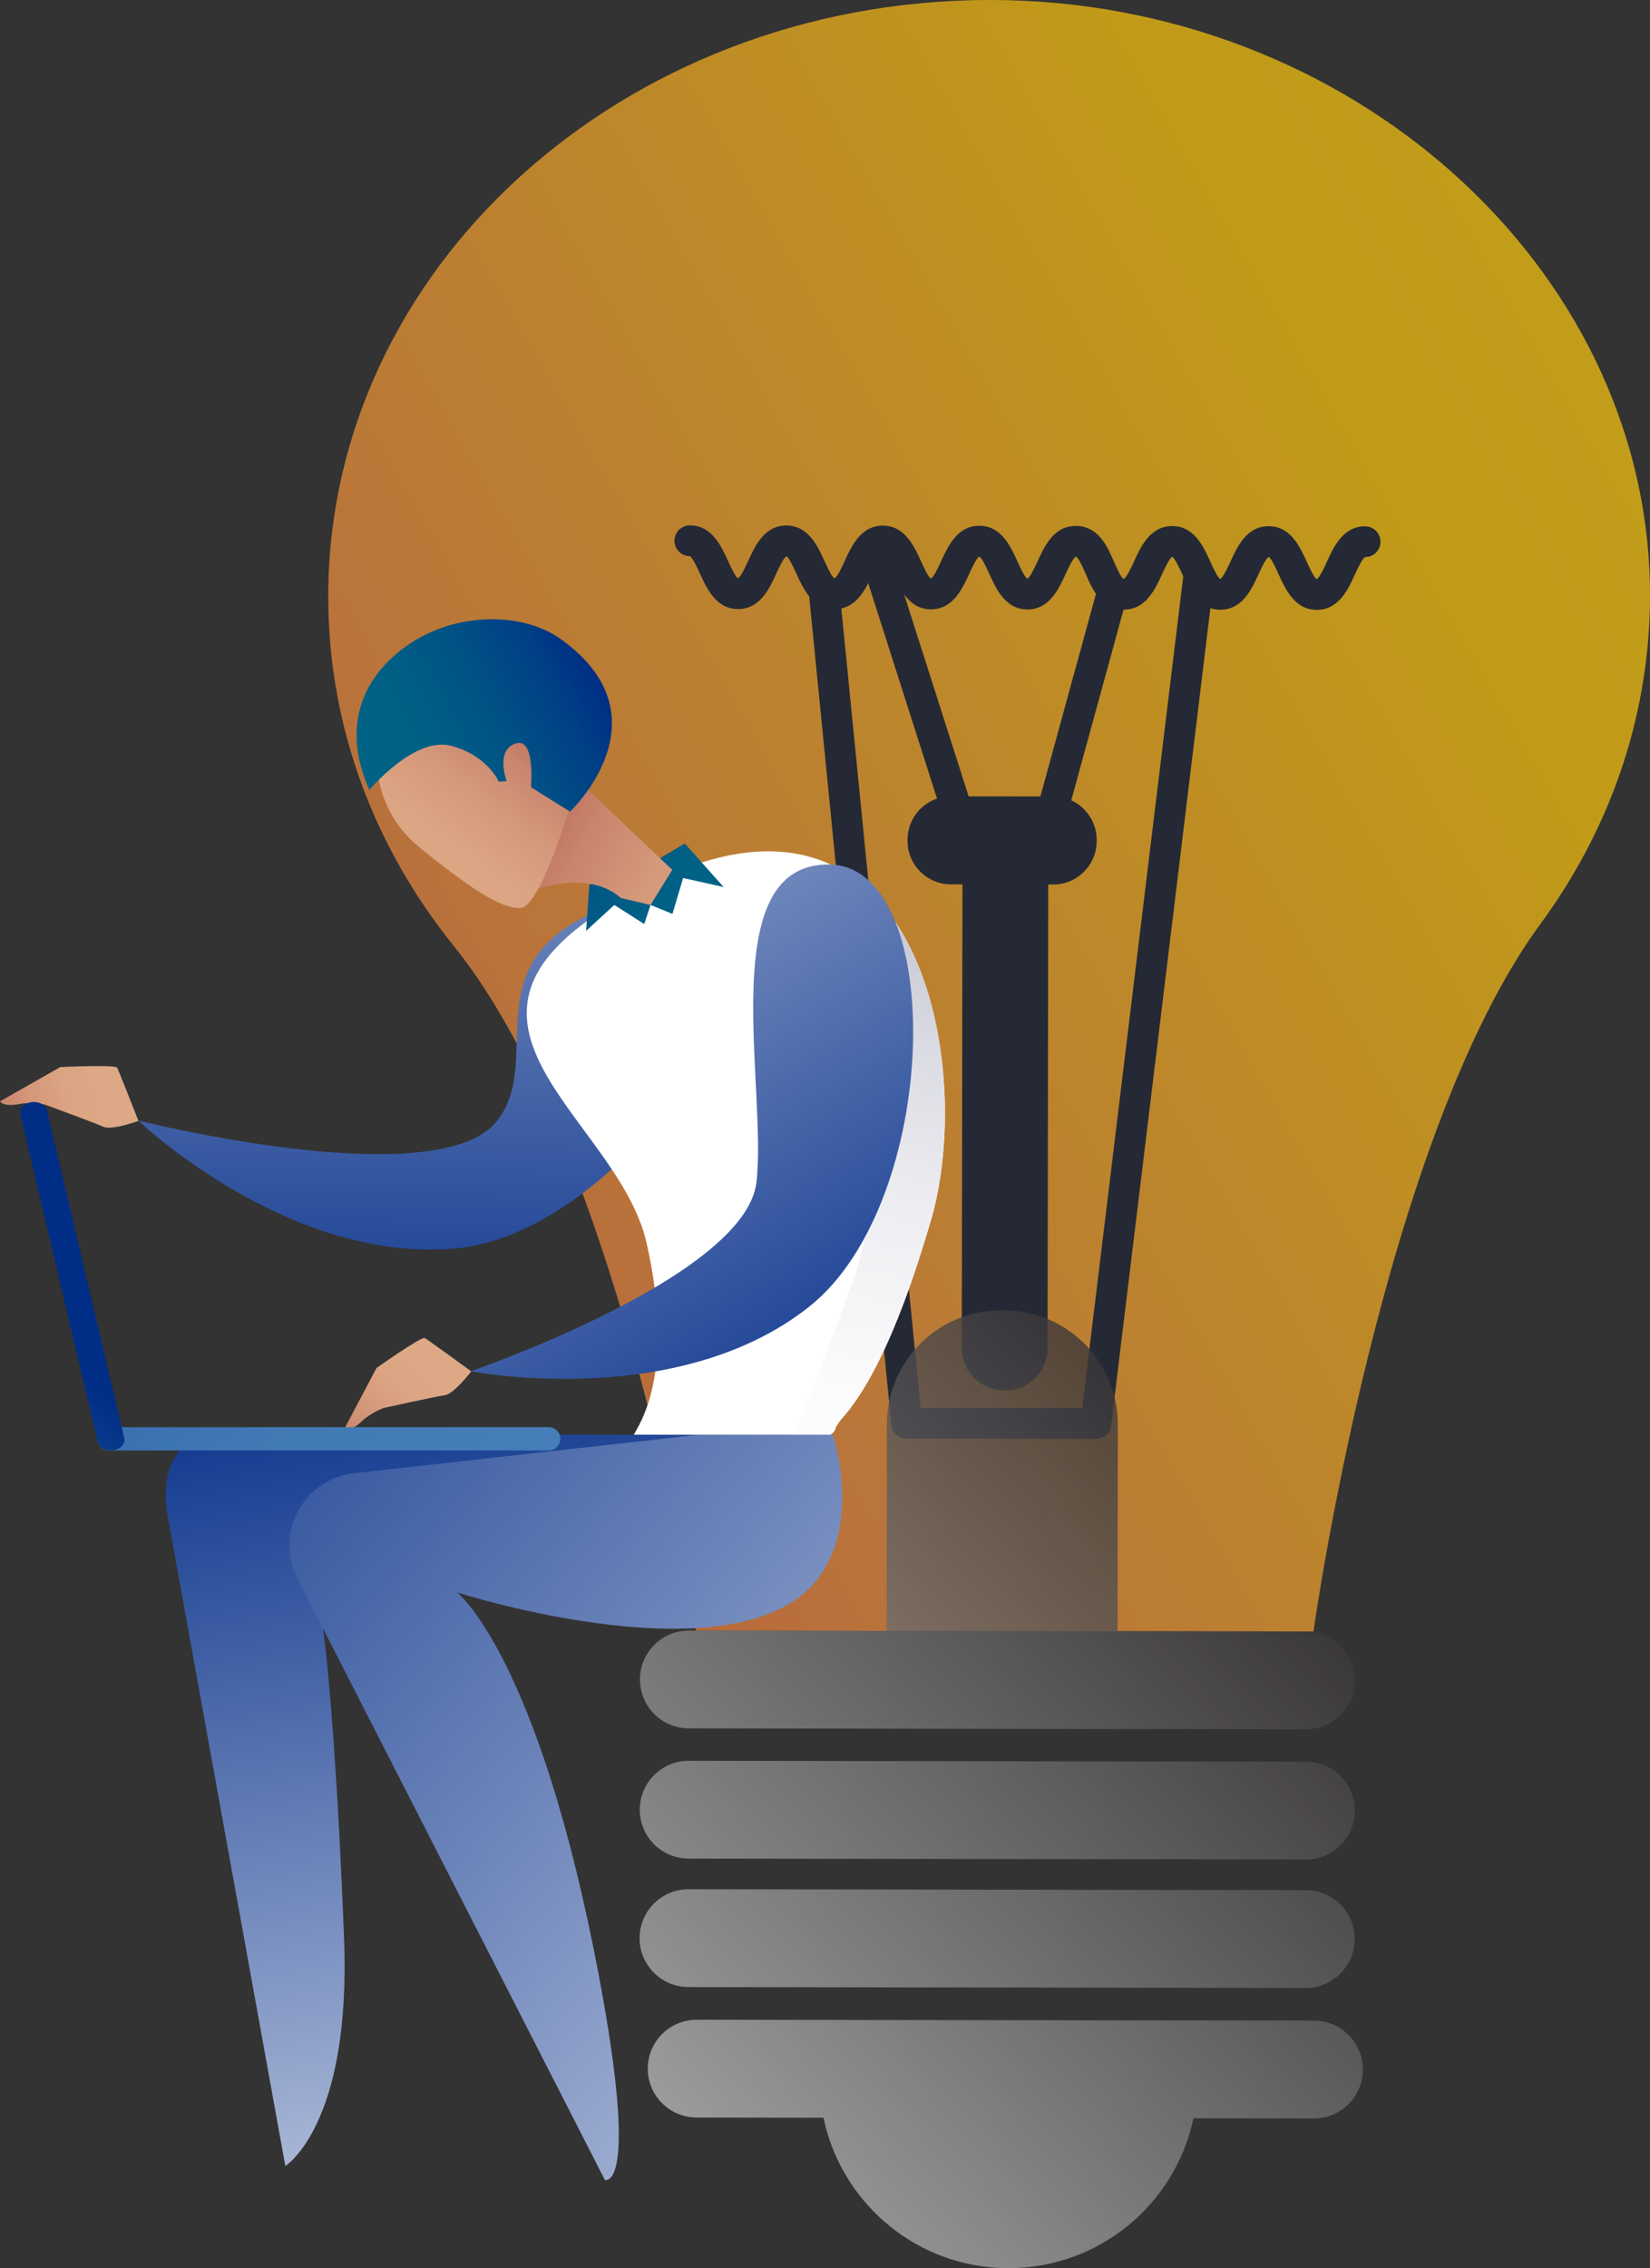
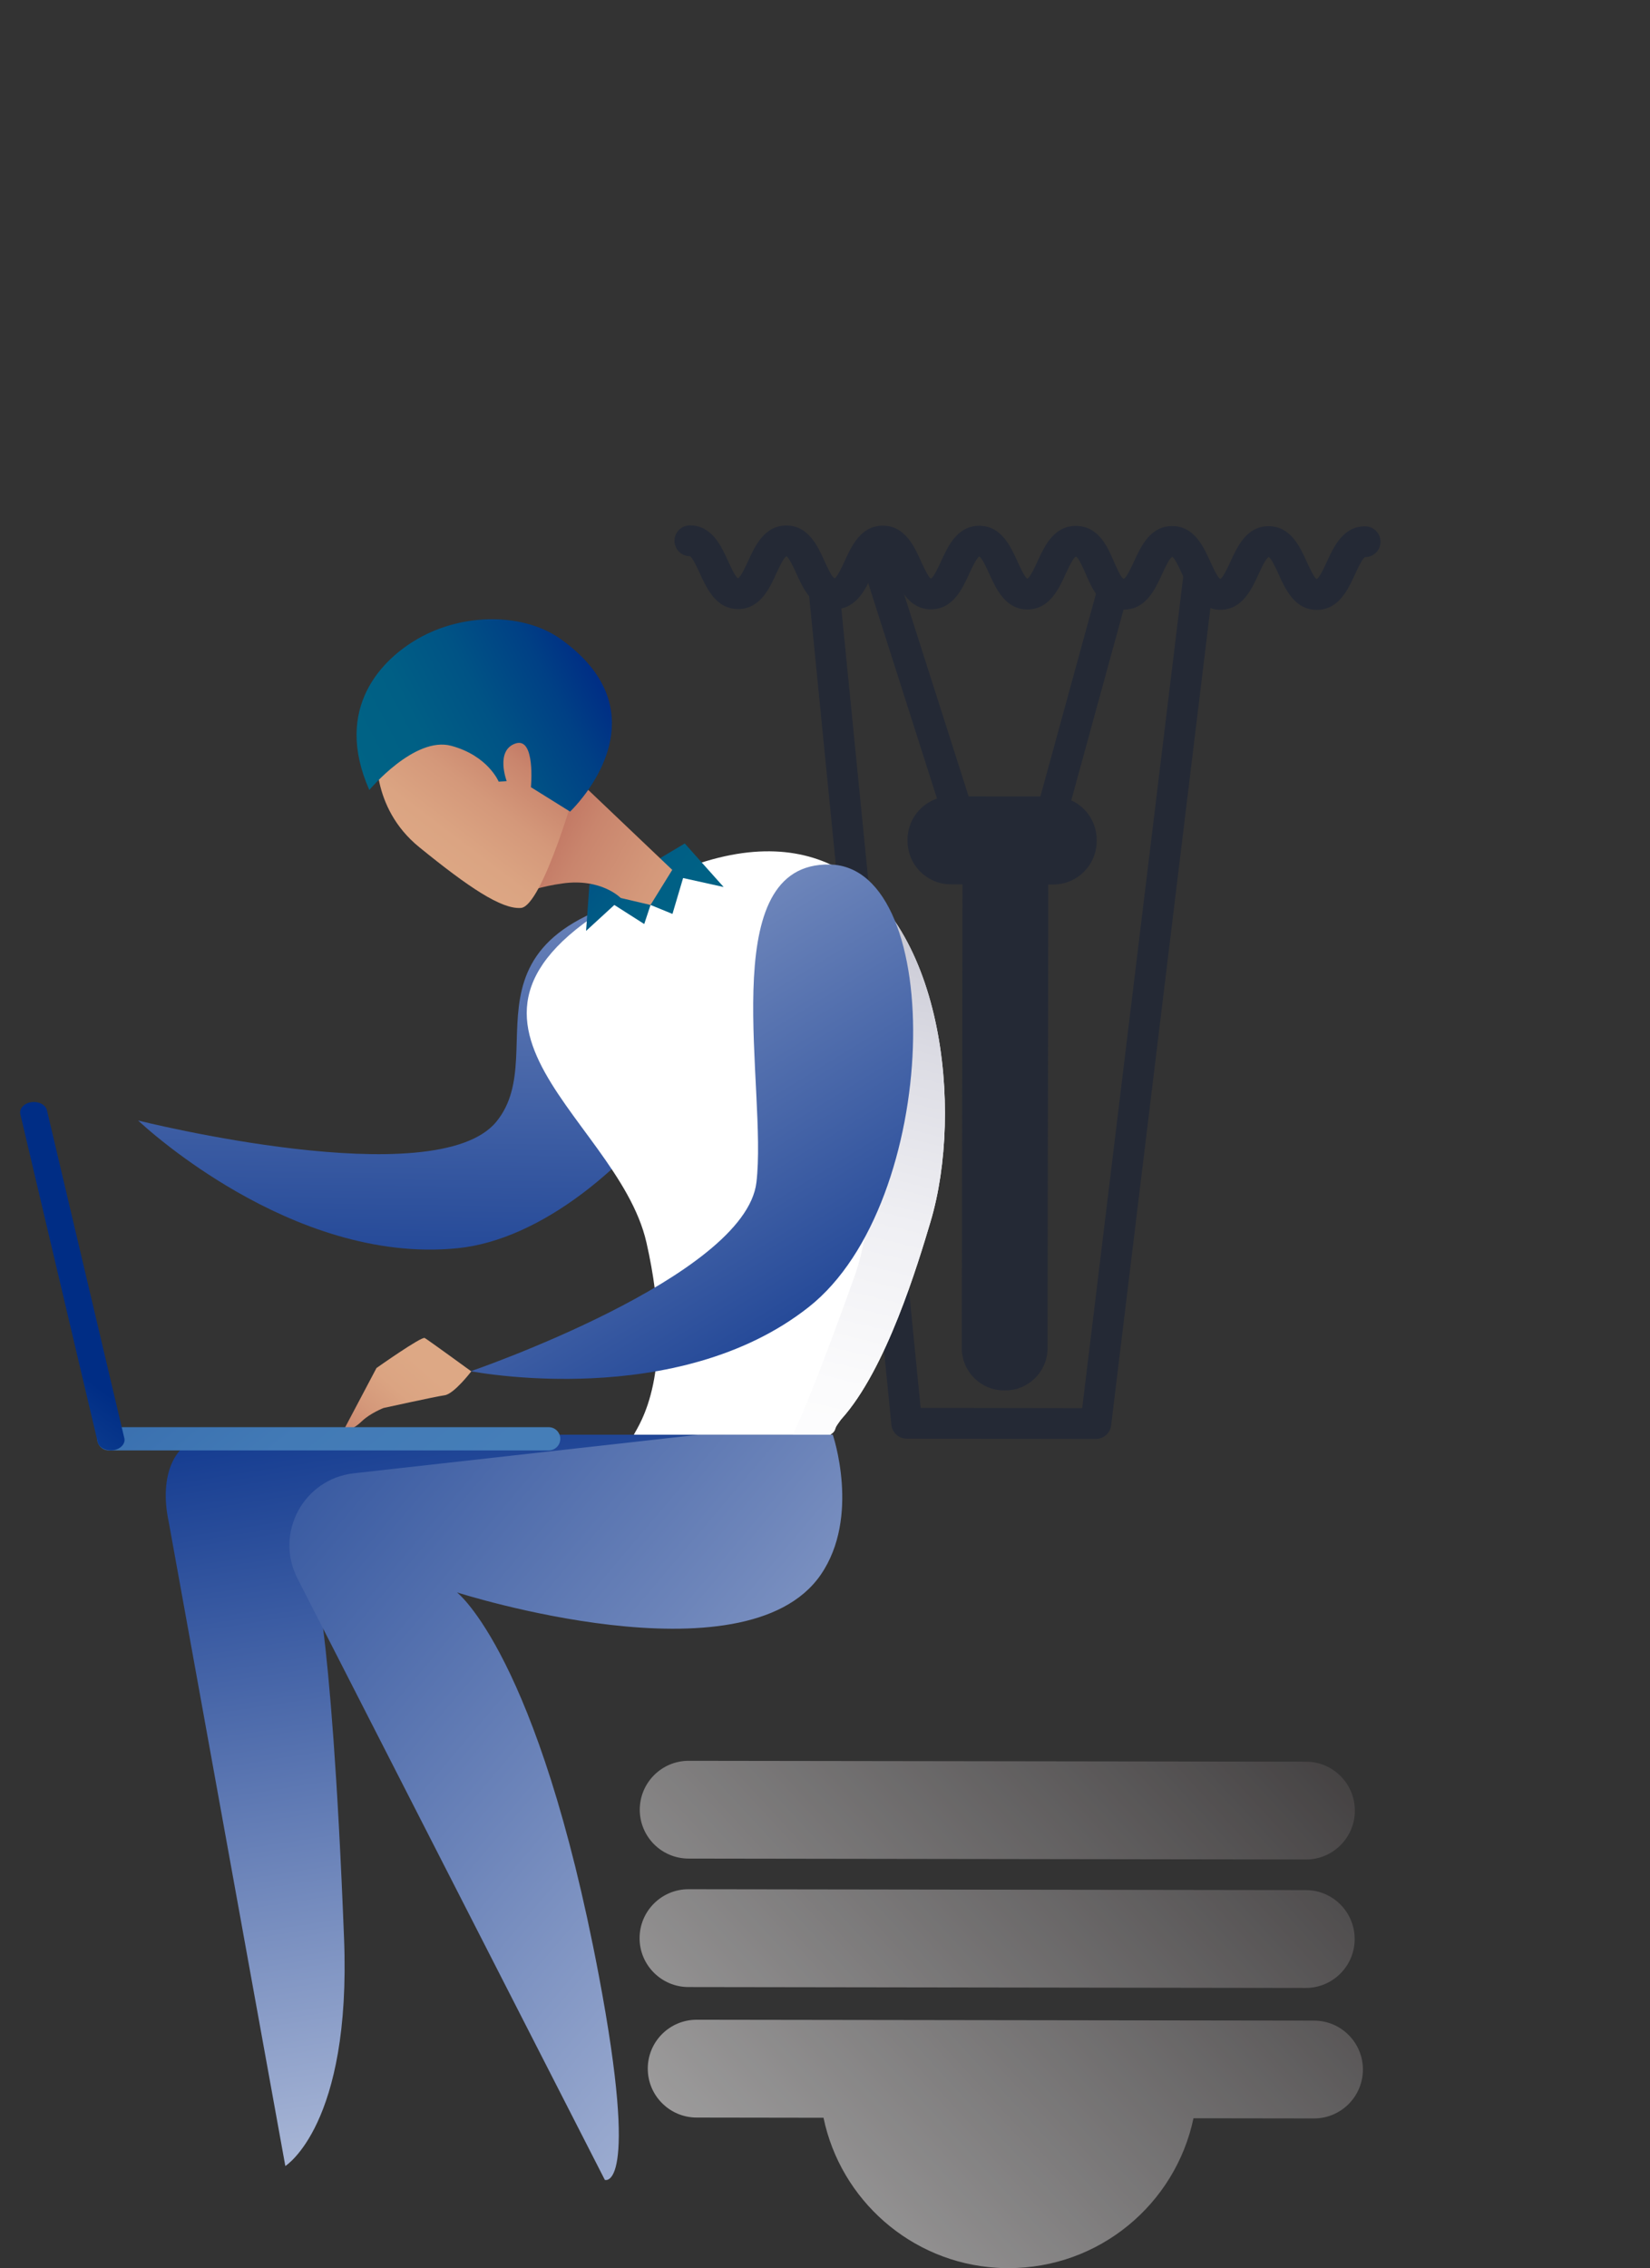
<svg xmlns="http://www.w3.org/2000/svg" version="1.1" id="Warstwa_1" x="0px" y="0px" width="379.309px" height="521.202px" viewBox="24.626 11.878 379.309 521.202" enable-background="new 24.626 11.878 379.309 521.202" xml:space="preserve">
  <rect x="24.626" y="11.878" width="379.309" height="521.202" fill="#333333" stroke="none" />
  <g id="Layer_2">
</g>
  <g id="Layer_5">
</g>
  <g id="Layer_4">
</g>
  <g id="Layer_15">
</g>
  <g id="Layer_6">
</g>
  <g id="Layer_7">
</g>
  <g id="Layer_8">
    <g>
      <g opacity="0.7">
        <linearGradient id="SVGID_1_" gradientUnits="userSpaceOnUse" x1="-601.007" y1="153.773" x2="-92.741" y2="445.93" gradientTransform="matrix(-1 -0.001 -0.001 1 -97.993 -90.247)">
          <stop offset="0" style="stop-color:#FFF33B" />
          <stop offset="0.04" style="stop-color:#FEE72E" />
          <stop offset="0.117" style="stop-color:#FED51B" />
          <stop offset="0.196" style="stop-color:#FDCA10" />
          <stop offset="0.281" style="stop-color:#FDC70C" />
          <stop offset="0.668" style="stop-color:#F3903F" />
          <stop offset="0.888" style="stop-color:#ED683C" />
          <stop offset="1" style="stop-color:#E93E3A" />
        </linearGradient>
-         <path fill="url(#SVGID_1_)" d="M100.084,149.596c0.143,29.808,10.845,57.323,28.894,79.708     c38.099,47.245,55.604,157.27,55.604,157.27l141.992,0.203c0,0,15.772-113.037,52.171-162.582     c15.63-21.275,24.854-46.716,25.181-74.04C404.81,75.926,338.204,13.984,256.42,11.929c-0.646-0.012-1.279-0.024-1.925-0.036     c-0.94-0.012-1.895-0.014-2.833-0.015C167.588,12.14,99.7,73.878,100.084,149.596z" />
      </g>
      <g>
        <g>
          <path fill="#242935" d="M233.061,342.474l43.479,0.063c1.791,0.002,3.302-1.334,3.518-3.111L303.74,144.53      c0.236-1.941-1.146-3.704-3.086-3.94c-1.947-0.235-3.702,1.146-3.938,3.086L273.41,335.455l-37.139-0.055l-18.705-188.394      c-0.191-1.944-1.938-3.36-3.871-3.172c-1.943,0.192-3.362,1.926-3.173,3.871l19.021,191.58      C229.724,341.091,231.244,342.471,233.061,342.474z" />
        </g>
        <g>
          <path fill="#242935" d="M255.441,331.382l0.265,0.002c5.372,0.008,9.731-4.342,9.739-9.713l0.162-112.651      c0.008-5.372-4.341-9.733-9.713-9.741h-0.262c-5.372-0.008-9.733,4.34-9.741,9.712l-0.162,112.651      C245.722,327.015,250.07,331.376,255.441,331.382z" />
        </g>
        <g>
          <path fill="#242935" d="M246.813,208.527l17.877,0.026c1.598,0.002,2.996-1.063,3.418-2.604l15.654-57.076      c0.518-1.885-0.592-3.832-2.477-4.349c-1.887-0.513-3.832,0.593-4.351,2.477l-14.938,54.47l-12.596-0.018l-19.253-60.257      c-0.596-1.861-2.593-2.888-4.446-2.293c-1.862,0.595-2.891,2.586-2.295,4.448l20.038,62.715      C243.914,207.53,245.274,208.525,246.813,208.527z" />
        </g>
        <g>
          <path fill="#242935" d="M243.221,215.093l23.523,0.034c5.51,0.008,9.98-4.452,9.989-9.962v-0.269      c0.01-5.51-4.45-9.982-9.962-9.991l-23.521-0.034c-5.512-0.008-9.982,4.452-9.99,9.961l-0.001,0.27      C233.251,210.612,237.711,215.085,243.221,215.093z" />
        </g>
        <g>
          <path fill="#242935" d="M194.292,151.832c5.046,0.007,7.202-4.691,8.773-8.123c0.596-1.294,1.698-3.703,2.354-4.004      c0.605,0.302,1.707,2.715,2.297,4.011c1.565,3.436,3.708,8.14,8.753,8.147c5.046,0.007,7.2-4.691,8.774-8.122      c0.593-1.294,1.696-3.704,2.354-4.005c0.606,0.304,1.704,2.716,2.294,4.012c1.563,3.435,3.705,8.14,8.749,8.147      c5.046,0.007,7.2-4.692,8.773-8.123c0.594-1.294,1.696-3.702,2.354-4.003c0.606,0.303,1.704,2.715,2.294,4.012      c1.563,3.435,3.706,8.14,8.751,8.146c5.046,0.007,7.2-4.692,8.773-8.123c0.594-1.294,1.699-3.703,2.354-4.004      c0.563,0.011,1.76,2.773,2.271,3.952c1.499,3.46,3.55,8.2,8.776,8.207c5.047,0.007,7.2-4.691,8.773-8.123      c0.594-1.293,1.698-3.703,2.355-4.004c0.604,0.304,1.7,2.715,2.292,4.011c1.563,3.437,3.703,8.141,8.749,8.148      c5.045,0.007,7.199-4.692,8.772-8.122c0.594-1.294,1.698-3.703,2.354-4.005c0.605,0.303,1.703,2.716,2.293,4.011      c1.563,3.436,3.705,8.141,8.752,8.148c5.046,0.007,7.198-4.691,8.771-8.122c0.594-1.294,1.699-3.703,2.354-4.005      c1.955,0.003,3.527-1.575,3.53-3.528c0.003-1.955-1.591-3.537-3.546-3.54c-5.046-0.007-7.2,4.692-8.771,8.123      c-0.596,1.294-1.698,3.703-2.354,4.004c-0.604-0.303-1.704-2.715-2.294-4.012c-1.563-3.435-3.706-8.14-8.751-8.147      s-7.2,4.691-8.772,8.123c-0.595,1.293-1.696,3.702-2.354,4.004c-0.605-0.304-1.703-2.715-2.293-4.011      c-1.563-3.435-3.704-8.14-8.749-8.147c-5.045-0.007-7.201,4.692-8.772,8.122c-0.595,1.294-1.698,3.704-2.354,4.005      c-0.563-0.011-1.758-2.772-2.269-3.951c-1.499-3.461-3.552-8.201-8.778-8.208c-5.046-0.007-7.2,4.691-8.773,8.123      c-0.594,1.293-1.697,3.703-2.354,4.004c-0.606-0.303-1.704-2.715-2.294-4.011c-1.564-3.436-3.706-8.141-8.752-8.148      c-5.044-0.007-7.198,4.691-8.772,8.122c-0.593,1.294-1.696,3.703-2.354,4.005c-0.604-0.304-1.702-2.715-2.292-4.01      c-1.563-3.436-3.705-8.141-8.75-8.148c-5.046-0.007-7.202,4.691-8.775,8.123c-0.594,1.294-1.698,3.703-2.354,4.004      c-0.608-0.302-1.707-2.715-2.297-4.012c-1.565-3.436-3.708-8.14-8.756-8.147c-5.045-0.007-7.198,4.691-8.771,8.122      c-0.594,1.294-1.698,3.704-2.355,4.004c-0.608-0.302-1.709-2.715-2.299-4.012c-1.563-3.435-3.708-8.139-8.755-8.146      c-1.955-0.003-3.541,1.579-3.543,3.534c-0.003,1.955,1.578,3.542,3.532,3.544c0.635,0.292,1.731,2.706,2.323,4.002      C187.103,147.12,189.245,151.824,194.292,151.832z" />
        </g>
      </g>
      <g opacity="0.8">
        <linearGradient id="SVGID_2_" gradientUnits="userSpaceOnUse" x1="-176.94" y1="643.425" x2="-425.365" y2="414.013" gradientTransform="matrix(-1 -0.001 -0.001 1 -97.993 -90.247)">
          <stop offset="0" style="stop-color:#FFFFFF" />
          <stop offset="1" style="stop-color:#231F20" />
        </linearGradient>
-         <path fill="url(#SVGID_2_)" d="M325.625,409.233c-0.254,0-0.506,0.021-0.757,0.021l-141.905-0.203     c-3.096-0.006-5.904-1.268-7.938-3.314c-2.029-2.025-3.283-4.826-3.279-7.936c0.009-6.225,5.048-11.237,11.25-11.229l45.45,0.065     l0.068-47.503c0.021-14.463,11.763-26.172,26.228-26.149l0.704,0.003c14.465,0.02,26.172,11.762,26.149,26.225l-0.068,47.504     l43.374,0.063c3.106,0.006,5.916,1.268,7.947,3.305c2.032,2.037,3.286,4.852,3.281,7.957     C336.12,403.987,331.488,408.835,325.625,409.233z" />
        <linearGradient id="SVGID_3_" gradientUnits="userSpaceOnUse" x1="-195.083" y1="663.066" x2="-443.497" y2="433.663" gradientTransform="matrix(-1 -0.001 -0.001 1 -97.993 -90.247)">
          <stop offset="0" style="stop-color:#FFFFFF" />
          <stop offset="1" style="stop-color:#231F20" />
        </linearGradient>
        <path fill="url(#SVGID_3_)" d="M182.952,416.5l141.905,0.203c0.251,0.002,0.503,0.012,0.754,0.023     c2.813,0.189,5.325,1.396,7.193,3.281c2.031,2.025,3.285,4.852,3.281,7.957c-0.011,5.949-4.645,10.813-10.509,11.195     c-0.251,0.012-0.503,0.012-0.755,0.012l-141.904-0.205c-3.097-0.006-5.905-1.256-7.938-3.293     c-2.03-2.049-3.286-4.852-3.279-7.947C171.711,421.514,176.75,416.49,182.952,416.5z" />
        <linearGradient id="SVGID_4_" gradientUnits="userSpaceOnUse" x1="-209.79" y1="678.996" x2="-458.208" y2="449.59" gradientTransform="matrix(-1 -0.001 -0.001 1 -97.993 -90.247)">
          <stop offset="0" style="stop-color:#FFFFFF" />
          <stop offset="1" style="stop-color:#231F20" />
        </linearGradient>
        <path fill="url(#SVGID_4_)" d="M182.91,446.009l141.904,0.205c0.252,0,0.503,0.002,0.755,0.023     c2.813,0.188,5.325,1.406,7.192,3.27c2.032,2.049,3.286,4.861,3.281,7.969c-0.011,5.951-4.645,10.813-10.508,11.197     c-0.252,0.01-0.504,0.021-0.755,0.021l-141.905-0.205c-3.098-0.004-5.904-1.27-7.938-3.307c-2.029-2.035-3.285-4.84-3.279-7.943     C171.669,451.027,176.708,446.001,182.91,446.009z" />
        <linearGradient id="SVGID_5_" gradientUnits="userSpaceOnUse" x1="-225.62" y1="696.14" x2="-474.04" y2="466.733" gradientTransform="matrix(-1 -0.001 -0.001 1 -97.993 -90.247)">
          <stop offset="0" style="stop-color:#FFFFFF" />
          <stop offset="1" style="stop-color:#231F20" />
        </linearGradient>
        <path fill="url(#SVGID_5_)" d="M184.803,475.998l141.906,0.203c3.105,0.006,5.914,1.268,7.946,3.305     c2.031,2.037,3.285,4.84,3.281,7.945c-0.01,6.215-5.049,11.238-11.262,11.229l-27.688-0.039     c-4.142,19.705-21.643,34.471-42.566,34.439c-0.251,0-0.503,0-0.755-0.012c-0.646,0-1.29-0.023-1.926-0.068     c-19.73-1.221-35.89-15.629-39.801-34.48l-29.173-0.043c-3.104-0.004-5.916-1.266-7.948-3.314     c-2.029-2.025-3.283-4.838-3.279-7.945C173.551,481,178.59,475.988,184.803,475.998z" />
      </g>
    </g>
    <g>
      <linearGradient id="SVGID_6_" gradientUnits="userSpaceOnUse" x1="438.163" y1="429.255" x2="413.631" y2="451.825" gradientTransform="matrix(0.895 0.445 -0.445 0.895 -152.97 -316.342)">
        <stop offset="0.005" style="stop-color:#DDA885" />
        <stop offset="0.243" style="stop-color:#DBA482" />
        <stop offset="0.476" style="stop-color:#D4987A" />
        <stop offset="0.707" style="stop-color:#C9856D" />
        <stop offset="0.936" style="stop-color:#BA695A" />
        <stop offset="1" style="stop-color:#B56054" />
      </linearGradient>
-       <path fill="url(#SVGID_6_)" d="M56.455,269.452c0,0-4.498-11.474-4.899-12.222c-0.402-0.748-13.06-0.149-13.06-0.149l-13.87,7.882    c0,0,0.646,1.367,4.504,0.608c2.575-0.508,5.789,0.126,5.789,0.126s11.412,4.179,13.422,5.091S56.455,269.452,56.455,269.452z" />
      <g>
        <linearGradient id="SVGID_7_" gradientUnits="userSpaceOnUse" x1="318.866" y1="430.692" x2="261.571" y2="640.776" gradientTransform="matrix(0.978 -0.242 0.234 0.947 -283.454 -199.404)">
          <stop offset="0" style="stop-color:#B3BFDB" />
          <stop offset="1" style="stop-color:#002B87" />
        </linearGradient>
        <path fill="url(#SVGID_7_)" d="M129.815,298.71c-19.165,1.935-37.405-5.291-50.909-13.053     c-5.952-3.421-10.981-6.943-14.771-9.834c-0.209-0.158-0.35-0.27-0.419-0.322c-0.02-0.02-0.033-0.026-0.043-0.033     c-0.006-0.006-0.012-0.01-0.012-0.01c-4.641-3.574-7.283-6.097-7.283-6.097s68.462,17.229,82.354,0.274     c13.683-16.699-14.272-46.267,48.852-54.673c0.391-0.052,0.682,0.412,1.021,0.638C210.97,230.534,168.414,294.822,129.815,298.71     z" />
      </g>
    </g>
    <linearGradient id="SVGID_8_" gradientUnits="userSpaceOnUse" x1="450.368" y1="808.554" x2="419.32" y2="606.976" gradientTransform="matrix(1 0 0 1 -290.609 -296.839)">
      <stop offset="0" style="stop-color:#B3BFDB" />
      <stop offset="1" style="stop-color:#002B87" />
    </linearGradient>
    <path fill="url(#SVGID_8_)" d="M170.34,341.564H74.776c-10.495,0-13.567,9.672-11.381,19.938l26.823,148.111   c0,0,15.177-9.398,13.501-52.262c-2.98-76.236-7.449-85.99-7.449-85.99l99.215,2.207l11.346-32.004H170.34z" />
    <path fill="#FFFFFF" d="M238.537,292.625c-2.866,9.607-10.154,33.939-20.518,45.375c-2.008,2.215-0.741,2.399-2.497,3.564H170.34   c1.052-2.161,9.771-13.912,2.896-44.156c-6.87-30.243-59.311-52.927,1.618-82.823c17.174-8.427,30.57-8.743,40.721-4.048   C241.432,222.496,246.189,266.975,238.537,292.625z" />
    <linearGradient id="SVGID_9_" gradientUnits="userSpaceOnUse" x1="488.953" y1="668.029" x2="564.171" y2="355.209" gradientTransform="matrix(1 0 0 1 -290.609 -296.839)">
      <stop offset="0.011" style="stop-color:#FFFFFF" />
      <stop offset="0.137" style="stop-color:#FBFBFC" />
      <stop offset="0.262" style="stop-color:#EFEFF3" />
      <stop offset="0.386" style="stop-color:#DBDBE3" />
      <stop offset="0.509" style="stop-color:#C0C0CD" />
      <stop offset="0.632" style="stop-color:#9C9CB1" />
      <stop offset="0.755" style="stop-color:#70708E" />
      <stop offset="0.877" style="stop-color:#3C3C65" />
      <stop offset="0.997" style="stop-color:#020237" />
      <stop offset="1" style="stop-color:#000036" />
    </linearGradient>
    <path fill="url(#SVGID_9_)" d="M238.537,292.625c-2.866,9.607-10.154,33.939-20.518,45.375l-2.497,3.564h-8.693   c0,0,3.087-5.305,14.111-36.021c11.026-30.715-11.353-55.454-11.353-55.454l5.985-39.553   C241.432,222.496,246.189,266.975,238.537,292.625z" />
    <linearGradient id="SVGID_10_" gradientUnits="userSpaceOnUse" x1="474.044" y1="523.033" x2="436.019" y2="491.839" gradientTransform="matrix(1 0 0 1 -290.609 -296.839)">
      <stop offset="0.005" style="stop-color:#006385" />
      <stop offset="0.279" style="stop-color:#005F85" />
      <stop offset="0.547" style="stop-color:#005385" />
      <stop offset="0.813" style="stop-color:#004085" />
      <stop offset="1" style="stop-color:#002D85" />
    </linearGradient>
    <polygon fill="url(#SVGID_10_)" points="160.121,215.172 159.357,225.789 165.85,219.832 172.724,224.215 174.175,219.832    179.215,221.893 181.659,213.645 190.977,215.708 182.041,205.702 171.807,211.812  " />
    <linearGradient id="SVGID_11_" gradientUnits="userSpaceOnUse" x1="492.252" y1="530.211" x2="429.362" y2="495.946" gradientTransform="matrix(1 0 0 1 -290.609 -296.839)">
      <stop offset="0.005" style="stop-color:#DDA885" />
      <stop offset="0.243" style="stop-color:#DBA482" />
      <stop offset="0.476" style="stop-color:#D4987A" />
      <stop offset="0.707" style="stop-color:#C9856D" />
      <stop offset="0.936" style="stop-color:#BA695A" />
      <stop offset="1" style="stop-color:#B56054" />
    </linearGradient>
    <path fill="url(#SVGID_11_)" d="M141.014,219.471c0,0,2.989-3.188,12.904-4.584c8.959-1.26,13.399,3.34,13.399,3.34l6.855,1.604   l4.993-8.062l-24.047-22.876L141.014,219.471z" />
    <linearGradient id="SVGID_12_" gradientUnits="userSpaceOnUse" x1="150.387" y1="572.816" x2="196.363" y2="555.097" gradientTransform="matrix(0.851 -0.526 0.526 0.851 -308.878 -195.283)">
      <stop offset="0.005" style="stop-color:#DDA885" />
      <stop offset="0.243" style="stop-color:#DBA482" />
      <stop offset="0.476" style="stop-color:#D4987A" />
      <stop offset="0.707" style="stop-color:#C9856D" />
      <stop offset="0.936" style="stop-color:#BA695A" />
      <stop offset="1" style="stop-color:#B56054" />
    </linearGradient>
    <path fill="url(#SVGID_12_)" d="M144.658,172.926l11.064,24.137c0,0-2.869,9.623-6.104,16.544c-1.481,3.176-3.042,5.78-4.438,6.625   l-0.003,0.002c-0.276,0.166-0.543,0.267-0.806,0.284c-4.458,0.331-11.988-4.711-23.373-13.97   c-11.385-9.258-9.722-22.538-9.722-22.538L144.658,172.926z" />
    <linearGradient id="SVGID_13_" gradientUnits="userSpaceOnUse" x1="182.41" y1="549.464" x2="241.122" y2="549.464" gradientTransform="matrix(0.884 -0.467 0.467 0.884 -308.108 -207.311)">
      <stop offset="0.005" style="stop-color:#006385" />
      <stop offset="0.279" style="stop-color:#005F85" />
      <stop offset="0.547" style="stop-color:#005385" />
      <stop offset="0.813" style="stop-color:#004085" />
      <stop offset="1" style="stop-color:#002D85" />
    </linearGradient>
    <path fill="url(#SVGID_13_)" d="M157.759,196.115c-1.133,1.354-1.966,2.155-2.069,2.254l-0.013,0.011l-9.002-5.612   c0,0,1.113-11.638-3.565-10.033c-4.683,1.606-2,8.65-2,8.65l-1.843,0.109c0,0-2.454-5.958-10.908-8.235   c-8.45-2.273-18.831,10.155-18.831,10.155c-8.368-18.932,2.995-30.104,11.257-34.813l0.003-0.002   c10.56-6.02,24.433-5.819,32.767,0.154C173.791,173.25,162.797,190.109,157.759,196.115z" />
    <g>
      <linearGradient id="SVGID_14_" gradientUnits="userSpaceOnUse" x1="360.259" y1="637.475" x2="335.729" y2="660.043" gradientTransform="matrix(0.994 -0.106 0.106 0.994 -303.38 -269.532)">
        <stop offset="0.005" style="stop-color:#DDA885" />
        <stop offset="0.243" style="stop-color:#DBA482" />
        <stop offset="0.476" style="stop-color:#D4987A" />
        <stop offset="0.707" style="stop-color:#C9856D" />
        <stop offset="0.936" style="stop-color:#BA695A" />
        <stop offset="1" style="stop-color:#B56054" />
      </linearGradient>
      <path fill="url(#SVGID_14_)" d="M132.969,327.009c0,0-9.963-7.254-10.704-7.668s-11.091,6.898-11.091,6.898l-7.454,14.104    c0,0,1.28,0.806,4.125-1.909c1.897-1.813,4.947-3.007,4.947-3.007s11.869-2.614,14.054-2.928    C129.031,332.187,132.969,327.009,132.969,327.009z" />
      <g>
        <linearGradient id="SVGID_15_" gradientUnits="userSpaceOnUse" x1="127.86" y1="538.704" x2="69.233" y2="753.671" gradientTransform="matrix(0.695 -0.73 0.707 0.672 -351.405 -100.845)">
          <stop offset="0" style="stop-color:#B3BFDB" />
          <stop offset="1" style="stop-color:#002B87" />
        </linearGradient>
        <path fill="url(#SVGID_15_)" d="M210.551,312.221c-15.116,11.938-34.382,15.657-49.938,16.377     c-6.857,0.317-12.992,0.054-17.741-0.347c-0.263-0.021-0.438-0.037-0.527-0.047c-0.023-0.004-0.041-0.004-0.054-0.004     c-0.011-0.002-0.017-0.002-0.017-0.002c-5.833-0.519-9.418-1.223-9.418-1.223s63.064-21.611,65.658-43.377     c2.553-21.436-9.61-72.046,15.695-73.05c0.394-0.014,0.796-0.019,1.205-0.012C242.301,211.097,241,288.182,210.551,312.221z" />
      </g>
    </g>
    <linearGradient id="SVGID_16_" gradientUnits="userSpaceOnUse" x1="536.448" y1="771.504" x2="310.243" y2="579.608" gradientTransform="matrix(1 0 0 1 -290.609 -296.839)">
      <stop offset="0" style="stop-color:#B3BFDB" />
      <stop offset="0.366" style="stop-color:#6D85BA" />
      <stop offset="0.8" style="stop-color:#1F4595" />
      <stop offset="1" style="stop-color:#002B87" />
    </linearGradient>
    <path fill="url(#SVGID_16_)" d="M216.069,341.564c0,0,6.423,18.852-2.778,32.195c-17.435,25.287-83.613,4.041-83.613,4.041   s18.664,14.324,32.596,87.971c9.476,50.084,1.393,47.029,1.393,47.029L92.996,374.568c-5.304-10.372,1.403-22.844,12.979-24.139   l79.277-8.865H216.069z" />
    <g>
      <linearGradient id="SVGID_17_" gradientUnits="userSpaceOnUse" x1="409.135" y1="661.9" x2="313.741" y2="544.451" gradientTransform="matrix(1 0 0 1 -290.609 -296.839)">
        <stop offset="0.005" style="stop-color:#457EB8" />
        <stop offset="0.229" style="stop-color:#427AB6" />
        <stop offset="0.449" style="stop-color:#386EAE" />
        <stop offset="0.668" style="stop-color:#275BA2" />
        <stop offset="0.884" style="stop-color:#0F3F90" />
        <stop offset="1" style="stop-color:#002D85" />
      </linearGradient>
      <path fill="url(#SVGID_17_)" d="M150.76,345.175H49.649c-1.469,0-2.671-1.202-2.671-2.672l0,0c0-1.469,1.202-2.67,2.671-2.67    h101.11c1.469,0,2.671,1.201,2.671,2.67l0,0C153.431,343.973,152.229,345.175,150.76,345.175z" />
      <linearGradient id="SVGID_18_" gradientUnits="userSpaceOnUse" x1="616.892" y1="40.818" x2="521.506" y2="-76.621" gradientTransform="matrix(0.178 0.873 -0.98 0.2 -138.137 -122.189)">
        <stop offset="0.005" style="stop-color:#457EB8" />
        <stop offset="0.229" style="stop-color:#427AB6" />
        <stop offset="0.449" style="stop-color:#386EAE" />
        <stop offset="0.668" style="stop-color:#275BA2" />
        <stop offset="0.884" style="stop-color:#0F3F90" />
        <stop offset="1" style="stop-color:#002D85" />
      </linearGradient>
      <path fill="url(#SVGID_18_)" d="M47.082,343.25l-17.784-75.349c-0.288-1.218,0.79-2.444,2.395-2.726l0,0    c1.74-0.304,3.42,0.528,3.731,1.85l17.784,75.35c0.287,1.219-0.791,2.443-2.396,2.727l0,0    C49.073,345.404,47.395,344.572,47.082,343.25z" />
    </g>
  </g>
  <g id="Layer_9">
</g>
</svg>